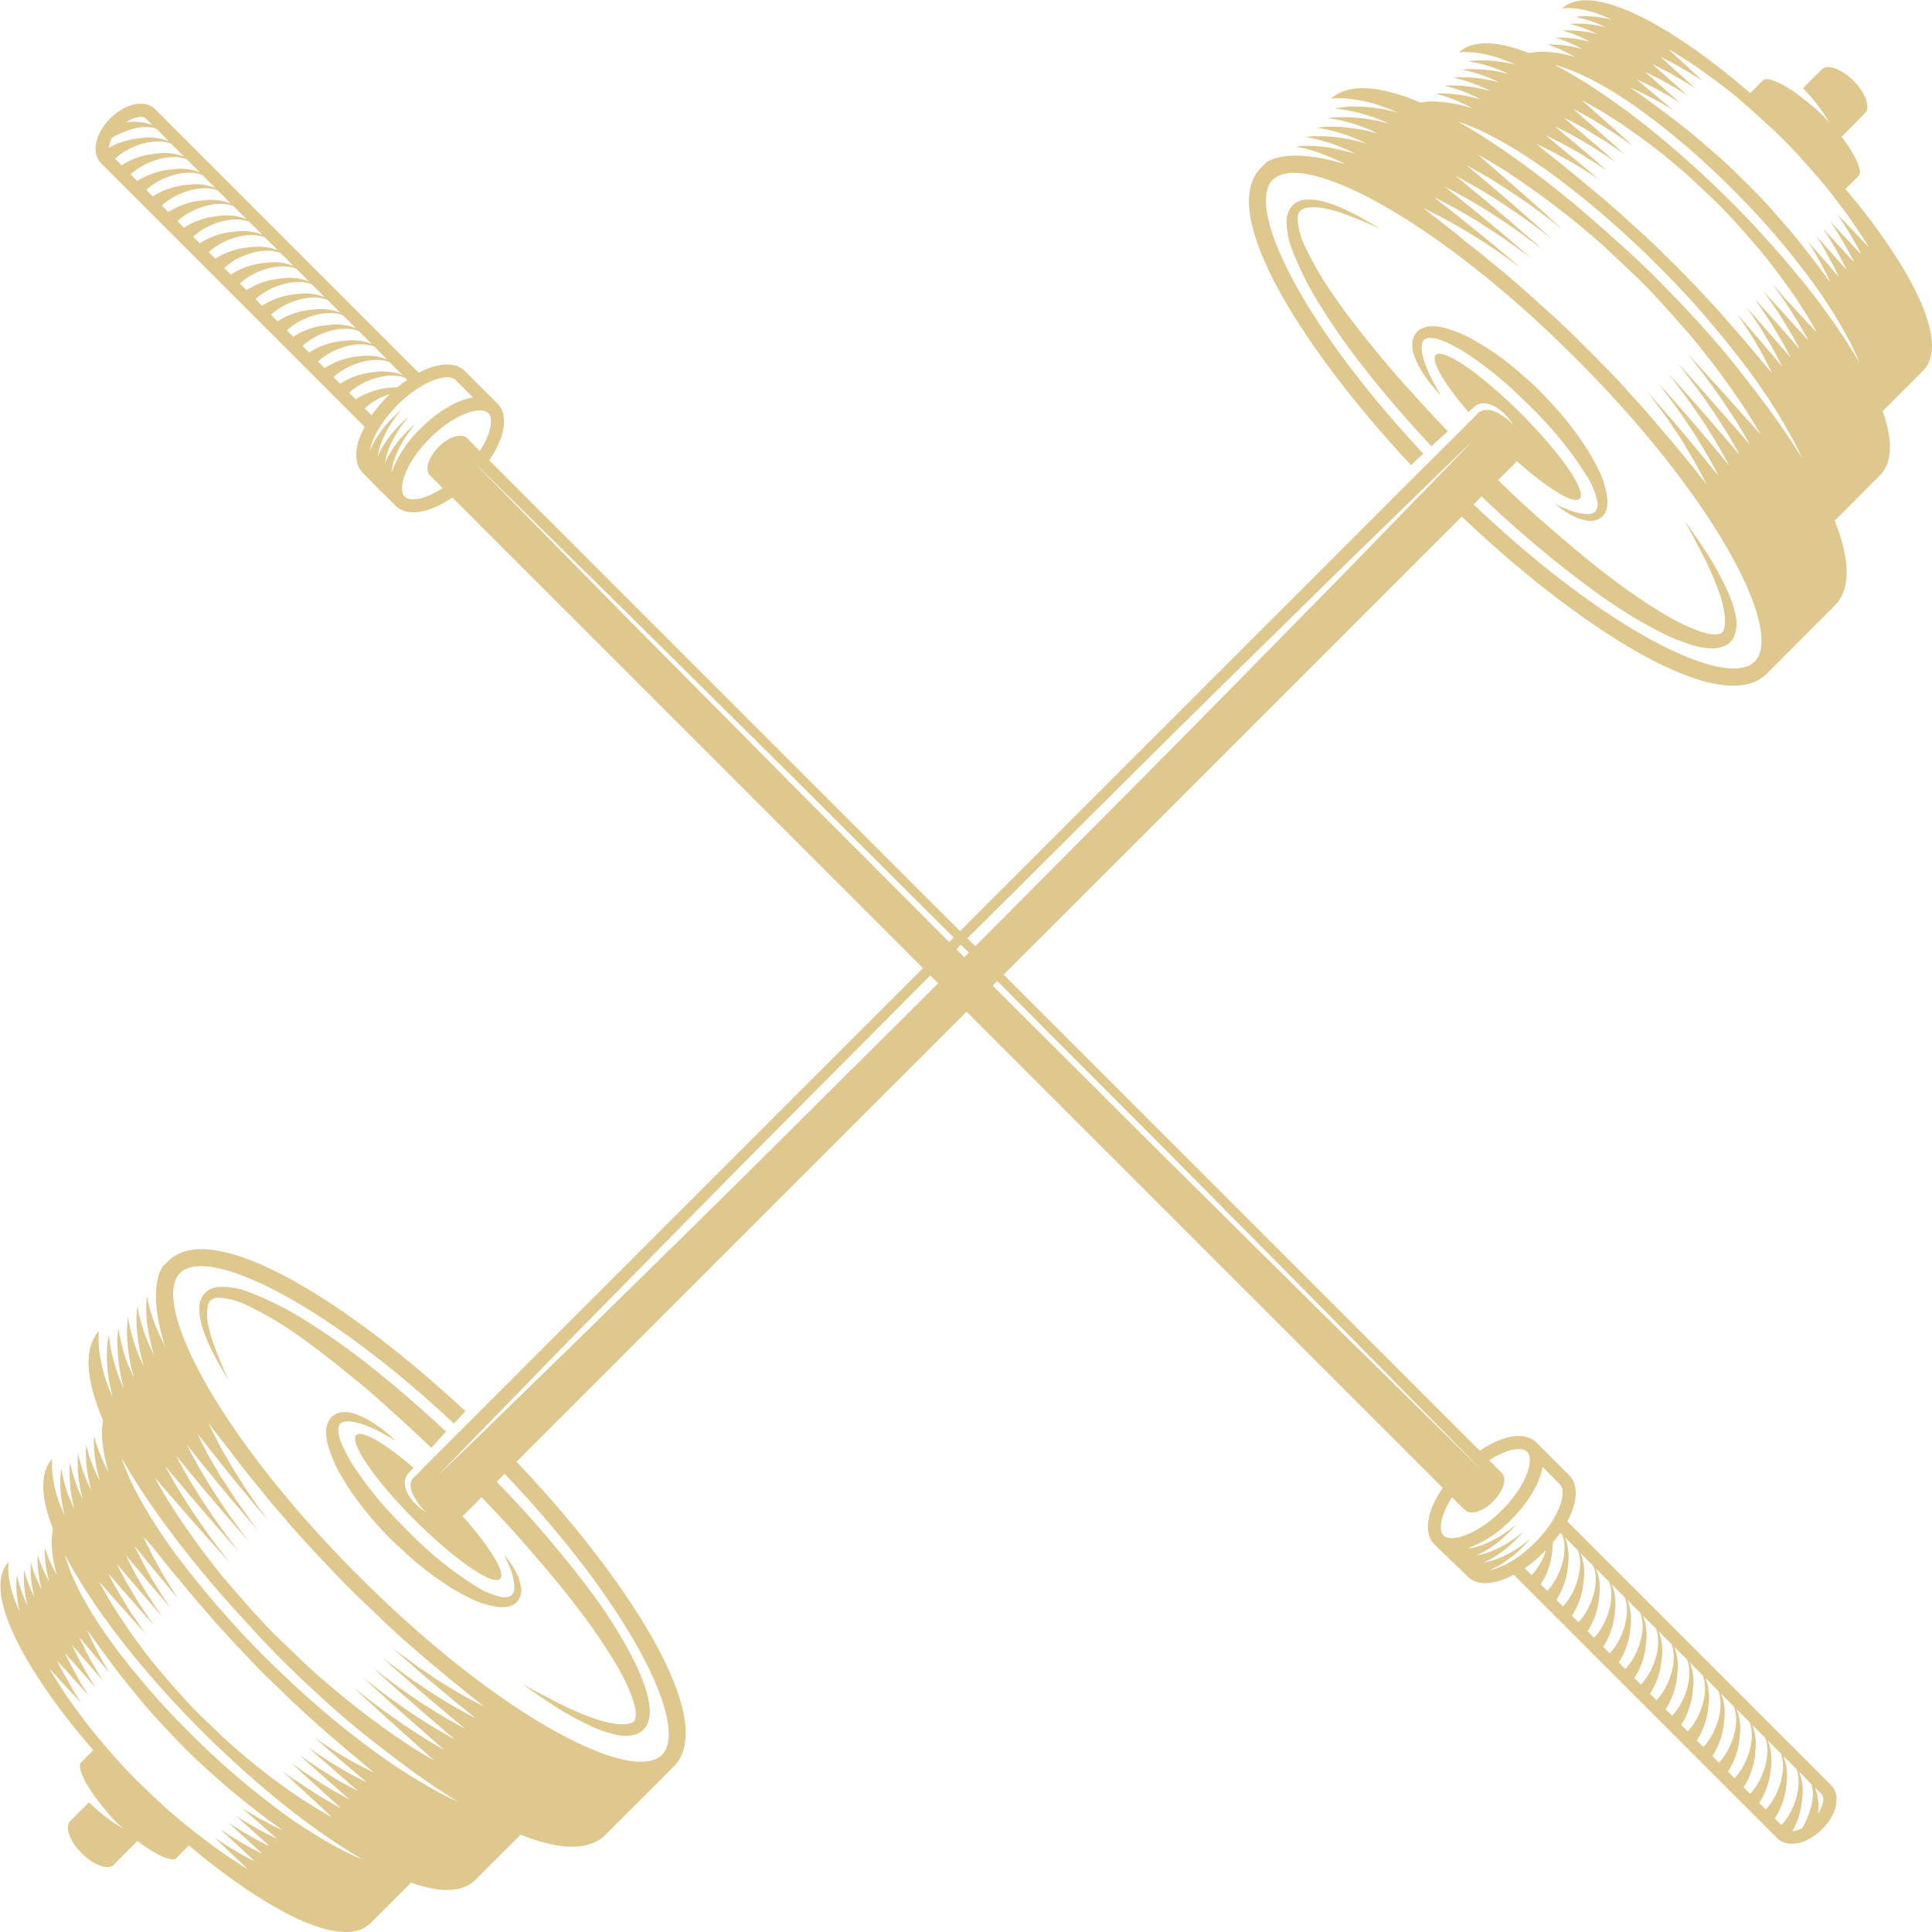
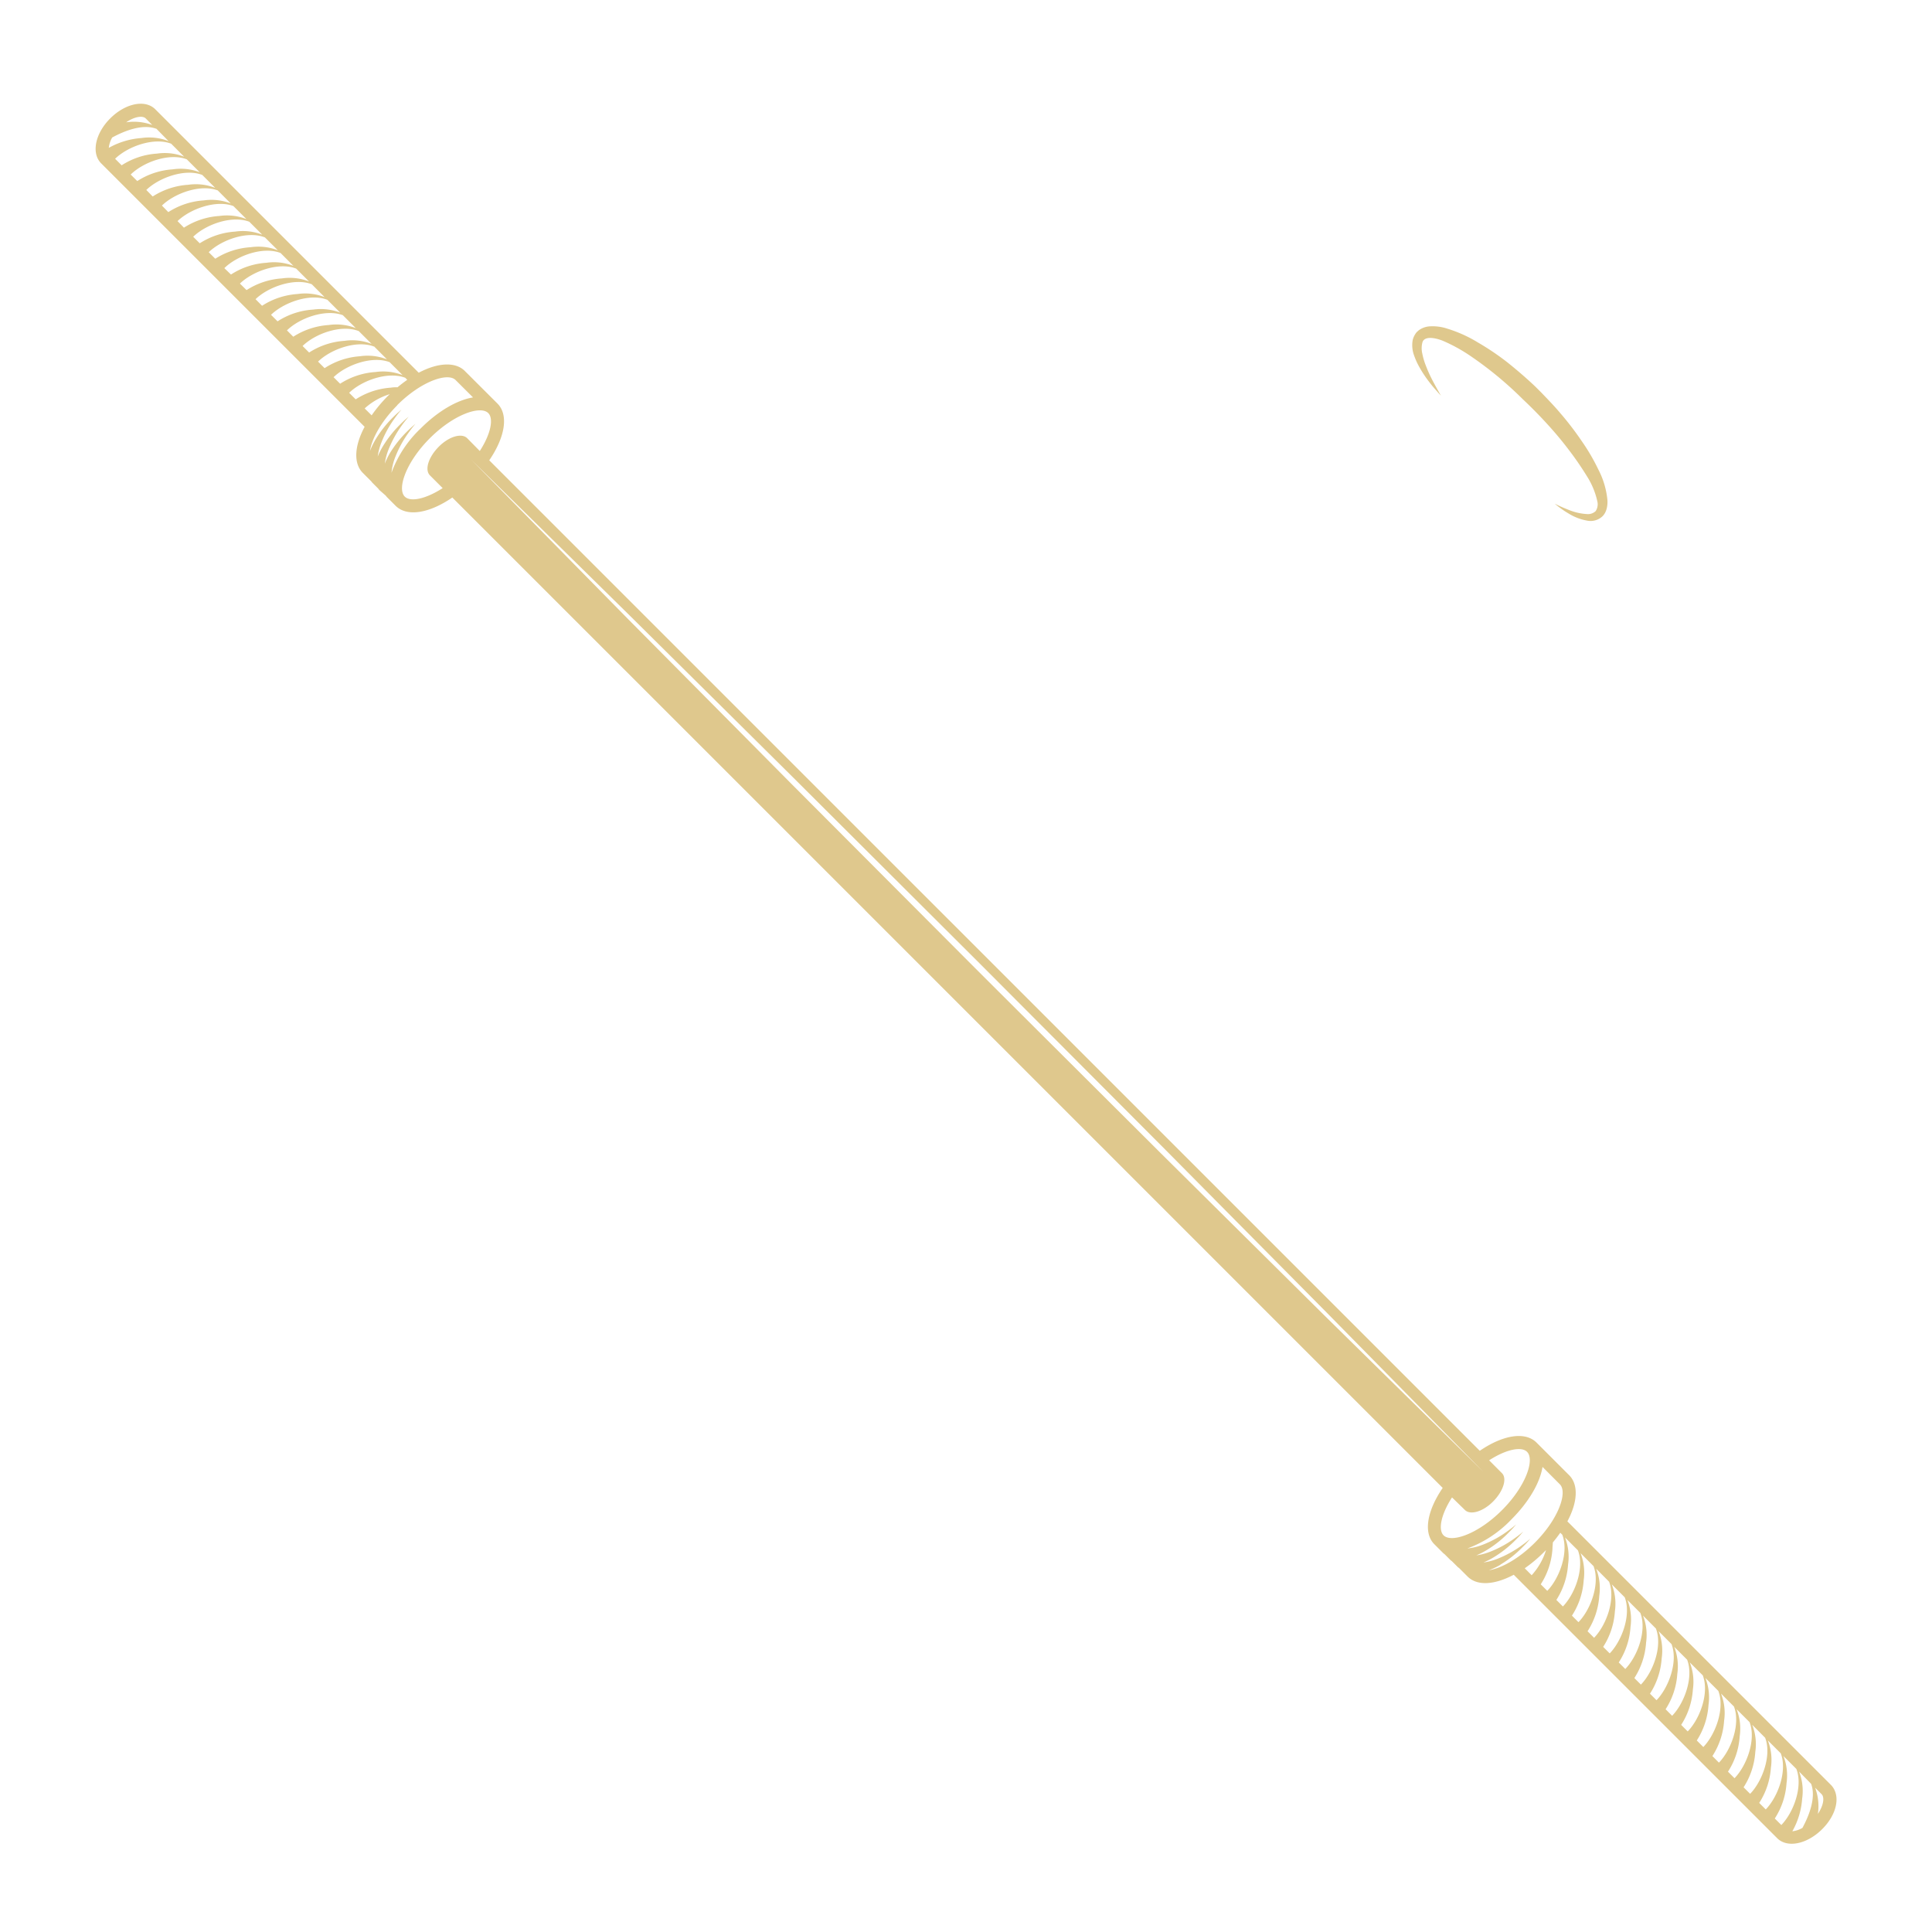
<svg xmlns="http://www.w3.org/2000/svg" viewBox="0 0 410.69 410.69">
  <defs>
    <style>.cls-1{fill:#dfc88d;}</style>
  </defs>
  <g id="Ebene_2" data-name="Ebene 2">
    <g id="FCW_Langhanteln_gold" data-name="FCW Langhanteln gold">
      <path class="cls-1" d="M389.18,379.4l-56-56c2.15-4,2.43-7.76.38-9.81l-6.94-6.94c-2.43-2.42-7.17-1.6-12.06,1.75L104,97.85c3.35-4.89,4.17-9.63,1.75-12.06l-6.94-6.93c-2-2-5.76-1.78-9.8.37l-56-56c-2.14-2.14-6.34-1.29-9.57,1.93s-4.07,7.43-1.93,9.57l56,56c-2.15,4-2.43,7.75-.38,9.8l1.79,1.79.21.27,0,0,1.28,1.28.2.27,0,0L82,105.36l.21.27,0,0,1.88,1.88c2.43,2.43,7.17,1.6,12.06-1.75L306.68,316.29c-3.35,4.88-4.17,9.63-1.75,12l1.88,1.88,0,0a3.25,3.25,0,0,0,.26.2l1.28,1.28,0,0,.27.2,1.28,1.28,0,0,.27.2,1.8,1.8c2.05,2.05,5.76,1.77,9.81-.38l56,56c2.14,2.14,6.34,1.29,9.57-1.93S391.32,381.54,389.18,379.4ZM311.42,321h0c1.18,1.13,3.87.31,6-1.85s3-4.85,1.85-6h0l-2.72-2.73c3.61-2.33,6.86-3,8.06-1.8,1.67,1.67-.26,7.34-5.34,12.41s-10.74,7-12.41,5.34c-1.19-1.2-.53-4.45,1.8-8.06Zm7.52,11.6a23.45,23.45,0,0,0,4.6-3.6c.56-.56,1-1,1.31-1.38l.47-.54-.55.45c-.35.3-.88.69-1.51,1.14a23.1,23.1,0,0,1-4.93,2.68,12.67,12.67,0,0,1-3,.79,14.7,14.7,0,0,0,2.1-1.05,24.24,24.24,0,0,0,4.61-3.6c.56-.57,1-1,1.3-1.39l.48-.53-.56.45c-.35.29-.87.68-1.5,1.13a22.76,22.76,0,0,1-4.94,2.68,12.76,12.76,0,0,1-3,.8,16.52,16.52,0,0,0,2.1-1.06,23.45,23.45,0,0,0,4.6-3.6c.56-.56,1-1,1.31-1.38l.48-.54-.56.45c-.35.3-.88.69-1.51,1.14a22.67,22.67,0,0,1-4.93,2.68,12.26,12.26,0,0,1-3.39.84,24.7,24.7,0,0,0,9.37-6.18c3.76-3.76,6.07-7.83,6.61-11.15l3.69,3.7c1.67,1.67-.25,7.33-5.33,12.41-3.47,3.47-7.21,5.47-9.77,5.85A15.07,15.07,0,0,0,318.94,332.63Zm67.49,53a11.17,11.17,0,0,0-.59-5.59l1.37,1.37C387.9,382.06,387.63,383.81,386.43,385.59Zm-52.28-42.16a15.65,15.65,0,0,0,2.5-7.53,11.5,11.5,0,0,0-.66-5.75l2.75,2.75c1.43,3.69-.57,9.22-3.2,11.92Zm3.32,3.32a15.78,15.78,0,0,0,2.49-7.54,11.3,11.3,0,0,0-.66-5.75l2.75,2.76c1.43,3.69-.57,9.22-3.19,11.92Zm3.32,3.32a15.82,15.82,0,0,0,2.49-7.54,11.3,11.3,0,0,0-.66-5.75l2.75,2.75c1.43,3.7-.57,9.22-3.19,11.93Zm3.31,3.31a15.65,15.65,0,0,0,2.5-7.53,11.39,11.39,0,0,0-.66-5.75l2.75,2.75c1.43,3.7-.57,9.22-3.2,11.92Zm3.32,3.32a15.78,15.78,0,0,0,2.49-7.53,11.32,11.32,0,0,0-.66-5.76l2.75,2.76c1.44,3.69-.56,9.22-3.19,11.92Zm3.32,3.32a15.78,15.78,0,0,0,2.49-7.54,11.3,11.3,0,0,0-.66-5.75l2.75,2.75c1.43,3.7-.57,9.22-3.19,11.93Zm3.32,3.31a15.75,15.75,0,0,0,2.49-7.53,11.39,11.39,0,0,0-.66-5.75l2.75,2.75c1.43,3.7-.57,9.22-3.19,11.92Zm3.31,3.32a15.75,15.75,0,0,0,2.49-7.53,11.27,11.27,0,0,0-.66-5.75l2.76,2.75c1.43,3.69-.57,9.22-3.2,11.92Zm3.32,3.32a15.78,15.78,0,0,0,2.49-7.54,11.3,11.3,0,0,0-.66-5.75l2.75,2.75c1.43,3.7-.57,9.22-3.19,11.93Zm3.32,3.31a15.75,15.75,0,0,0,2.49-7.53,11.3,11.3,0,0,0-.66-5.75l2.75,2.75c1.43,3.7-.57,9.22-3.19,11.93Zm3.31,3.32a15.64,15.64,0,0,0,2.49-7.53,11.28,11.28,0,0,0-.66-5.75l2.76,2.75c1.43,3.69-.57,9.22-3.2,11.92Zm3.32,3.32a15.78,15.78,0,0,0,2.49-7.54,11.3,11.3,0,0,0-.66-5.75l2.75,2.76c1.43,3.69-.57,9.22-3.19,11.92Zm3.32,3.32a15.82,15.82,0,0,0,2.49-7.54,11.3,11.3,0,0,0-.66-5.75l2.75,2.75c1.43,3.7-.57,9.22-3.19,11.93Zm3.31,3.31a15.65,15.65,0,0,0,2.5-7.53,11.39,11.39,0,0,0-.66-5.75l2.75,2.75c1.43,3.7-.57,9.22-3.2,11.92Zm-41.85-57c1.43,3.7-.57,9.22-3.19,11.93l-1.39-1.39a15.82,15.82,0,0,0,2.49-7.54,11.3,11.3,0,0,0-.66-5.75Zm-7.9,7.22a15.78,15.78,0,0,0,2.49-7.54c0-.45.07-.9.08-1.36.58-.69,1.1-1.38,1.58-2.06l.43.42c1.43,3.7-.57,9.22-3.19,11.93Zm1.13-7.3a14.1,14.1,0,0,1-3.06,5.37l-1.47-1.48a30.15,30.15,0,0,0,4.1-3.45C328.37,329.79,328.5,329.64,328.65,329.5ZM381,389.28a16.38,16.38,0,0,0,2.09-6.94,11.32,11.32,0,0,0-.66-5.76L385,379.2c1.08,2.92-.43,6.73-1.85,9.36A5.43,5.43,0,0,1,381,389.28ZM99.29,93.13C98.12,92,95.41,92.78,93.23,95s-3,4.89-1.83,6.06l2.7,2.7c-3.61,2.33-6.86,3-8.06,1.8-1.67-1.67.26-7.33,5.34-12.41s10.74-7,12.41-5.34c1.19,1.2.53,4.45-1.8,8.06ZM31,25.2l1.37,1.37A11.29,11.29,0,0,0,26.82,26C28.6,24.78,30.35,24.51,31,25.2ZM74.22,83.5c2.71-2.62,8.23-4.62,11.93-3.19l.42.43c-.68.48-1.37,1-2.06,1.58-.45,0-.91,0-1.36.08a15.78,15.78,0,0,0-7.54,2.49Zm5.61-4.42a15.75,15.75,0,0,0-7.53,2.49l-1.39-1.39c2.7-2.62,8.22-4.62,11.92-3.19l2.75,2.75A11.39,11.39,0,0,0,79.83,79.08ZM39.14,33.31a11.28,11.28,0,0,0-5.75-.66,15.64,15.64,0,0,0-7.53,2.49l-1.39-1.39c2.7-2.63,8.23-4.63,11.92-3.2Zm.57.56,2.75,2.75A11.3,11.3,0,0,0,36.71,36a15.75,15.75,0,0,0-7.53,2.49l-1.4-1.39C30.49,34.44,36,32.44,39.71,33.87ZM43,37.19l2.75,2.75A11.3,11.3,0,0,0,40,39.28a15.78,15.78,0,0,0-7.54,2.49L31.1,40.38C33.81,37.76,39.33,35.76,43,37.19Zm3.31,3.31,2.75,2.76a11.27,11.27,0,0,0-5.75-.66,15.75,15.75,0,0,0-7.53,2.49L34.42,43.7C37.12,41.07,42.65,39.07,46.34,40.5Zm3.32,3.32,2.75,2.75a11.39,11.39,0,0,0-5.75-.66,15.75,15.75,0,0,0-7.53,2.49L37.74,47C40.44,44.39,46,42.39,49.66,43.82ZM53,47.14l2.75,2.75A11.3,11.3,0,0,0,50,49.23a15.78,15.78,0,0,0-7.54,2.49l-1.39-1.39C43.76,47.71,49.28,45.71,53,47.14Zm3.31,3.32,2.76,2.75a11.32,11.32,0,0,0-5.76-.66A15.78,15.78,0,0,0,45.76,55l-1.39-1.39C47.07,51,52.6,49,56.29,50.46Zm3.32,3.31,2.75,2.75a11.39,11.39,0,0,0-5.75-.66,15.65,15.65,0,0,0-7.53,2.5L47.69,57C50.39,54.34,55.91,52.34,59.61,53.77Zm3.32,3.32,2.75,2.75a11.3,11.3,0,0,0-5.75-.66,15.82,15.82,0,0,0-7.54,2.49L51,60.28C53.71,57.66,59.23,55.66,62.93,57.09Zm3.31,3.32L69,63.16a11.3,11.3,0,0,0-5.75-.66A15.78,15.78,0,0,0,55.71,65L54.32,63.6C57,61,62.55,59,66.24,60.41Zm3.32,3.31,2.75,2.75a11.5,11.5,0,0,0-5.75-.66A15.65,15.65,0,0,0,59,68.31l-1.39-1.39C60.34,64.29,65.87,62.29,69.56,63.72ZM72.88,67l2.75,2.75a11.3,11.3,0,0,0-5.75-.66,15.82,15.82,0,0,0-7.54,2.49L61,70.23C63.66,67.61,69.18,65.61,72.88,67Zm3.32,3.32L79,73.11a11.3,11.3,0,0,0-5.75-.66,15.78,15.78,0,0,0-7.54,2.49l-1.39-1.39C67,70.93,72.5,68.93,76.2,70.36Zm3.31,3.31,2.75,2.76a11.28,11.28,0,0,0-5.75-.66A15.75,15.75,0,0,0,69,78.26l-1.39-1.39C70.29,74.24,75.82,72.24,79.51,73.67Zm-46.3-46.3L35.83,30a11.3,11.3,0,0,0-5.75-.66,16.57,16.57,0,0,0-6.95,2.09,5.43,5.43,0,0,1,.72-2.2C26.48,27.8,30.29,26.29,33.21,27.37Zm49.71,56.4-.45.42A30.77,30.77,0,0,0,79,88.29l-1.48-1.47A13.92,13.92,0,0,1,82.92,83.77Zm1.52,2.39c5.08-5.08,10.74-7,12.41-5.33l3.7,3.69c-3.32.54-7.39,2.85-11.14,6.61a24.54,24.54,0,0,0-6.19,9.4,12.18,12.18,0,0,1,.84-3.42,22.76,22.76,0,0,1,2.68-4.94c.45-.63.84-1.15,1.13-1.5l.45-.56-.53.48c-.35.29-.82.74-1.39,1.3a24.24,24.24,0,0,0-3.6,4.61,16.46,16.46,0,0,0-1,2.1,12.67,12.67,0,0,1,.79-3,23.55,23.55,0,0,1,2.68-4.93c.45-.63.84-1.15,1.14-1.5l.45-.56-.54.47c-.35.3-.82.75-1.38,1.31a24.15,24.15,0,0,0-3.6,4.6,15.24,15.24,0,0,0-1.05,2.1,12.72,12.72,0,0,1,.79-3,22.76,22.76,0,0,1,2.68-4.94c.45-.63.84-1.15,1.13-1.5s.45-.56.45-.56l-.53.48c-.35.29-.82.74-1.39,1.3a24.24,24.24,0,0,0-3.6,4.61,15.86,15.86,0,0,0-1.17,2.42C79,93.34,81,89.62,84.44,86.16ZM246.82,245.21c-12.63-12.59-26.1-26-39.56-39.44l-39.44-39.56c-12.55-12.67-24.26-24.48-34.31-34.61L100.17,97.7l33.9,33.35,34.61,34.3,39.56,39.44,39.44,39.56L282,279c20,20.33,33.34,33.89,33.34,33.89l-33.89-33.34Z" />
-       <path class="cls-1" d="M387.25,14.76h0l-4,4a35.61,35.61,0,0,1,5.65,7.35,28,28,0,0,0-4.19-4c-1.07-.91-2.12-1.72-3.11-2.42-3.34-2.33-6.07-3.38-6.84-2.61h0l-2.71,2.71c-16.28-14.07-33.63-23.86-40-18a13.74,13.74,0,0,1,2.72,0,21.86,21.86,0,0,1,5.49,1.37c1.42.55,2.31,1,2.31,1s-1-.25-2.45-.47a20.8,20.8,0,0,0-5.35-.12A23.84,23.84,0,0,1,339,4.79a21.49,21.49,0,0,1,2.3,1,22.32,22.32,0,0,0-2.45-.49,23.81,23.81,0,0,0-5.2-.23,24.81,24.81,0,0,1,3.7,1.2,24,24,0,0,1,2.23,1,22.93,22.93,0,0,0-2.38-.5,23.58,23.58,0,0,0-5.13-.28,25.43,25.43,0,0,1,3.73,1.29C337.15,8.43,338,8.9,338,8.9s-.93-.27-2.33-.52A23.91,23.91,0,0,0,330.52,8h0a24.8,24.8,0,0,1,3.67,1.35c1.3.59,2.1,1.06,2.1,1.06s-.9-.27-2.27-.53a23.49,23.49,0,0,0-5-.42h-.08A26.17,26.17,0,0,1,332.69,11c1.26.61,2.05,1.08,2.05,1.08s-.89-.27-2.23-.55a23.1,23.1,0,0,0-4.92-.53,12.73,12.73,0,0,0-2.48.27l-.14,0a35.59,35.59,0,0,0-4.48-1.45c-4.44-1.09-8-.79-10.38,1.31.36,0,.72-.07,1.08-.07a16.26,16.26,0,0,1,1.85.07,25.91,25.91,0,0,1,6.43,1.51c1.67.62,2.72,1.13,2.72,1.13s-1.14-.31-2.86-.59a24.38,24.38,0,0,0-6.28-.26c-.31,0-.61.09-.91.14A29.29,29.29,0,0,1,318,14.57a25,25,0,0,1,2.71,1.17,26.4,26.4,0,0,0-2.86-.63,28.31,28.31,0,0,0-6.31-.36l-.75.08a29.35,29.35,0,0,1,5.28,1.52,25.57,25.57,0,0,1,2.62,1.17,27.5,27.5,0,0,0-2.78-.63,27,27,0,0,0-6.14-.44l-.82.08a30.07,30.07,0,0,1,5.29,1.63,27.58,27.58,0,0,1,2.56,1.19s-1.08-.33-2.72-.65a27.36,27.36,0,0,0-6-.54l-1,.08a29.38,29.38,0,0,1,5.2,1.7c1.52.66,2.48,1.2,2.48,1.2s-1-.33-2.65-.66a27.38,27.38,0,0,0-5.85-.61c-.33,0-.65,0-1,.07a29,29,0,0,1,5.27,1.86C312.05,22.48,313,23,313,23s-1-.34-2.6-.69a27.93,27.93,0,0,0-5.76-.74,15.88,15.88,0,0,0-2.74.24c-.6-.26-1.21-.53-1.8-.76h0v0c-1-.39-2-.73-2.95-1-6.14-1.91-11.12-1.83-14.22.91.35,0,.68-.07,1-.08a18.13,18.13,0,0,1,2.21.06,30.8,30.8,0,0,1,7.72,1.68c1,.36,1.83.69,2.4.93l.89.38-.94-.24c-.6-.14-1.46-.34-2.49-.53a29.79,29.79,0,0,0-7.58-.43,18,18,0,0,0-2,.26l-.42.1.64.06c.72.1,1.45.17,2.15.32s1.38.27,2,.43a35.75,35.75,0,0,1,3.51,1.06c1,.35,1.83.7,2.39.94l.89.41-.94-.26c-.6-.16-1.45-.36-2.49-.55a33.83,33.83,0,0,0-3.54-.48c-.65-.06-1.32-.1-2-.11s-1.37,0-2.05,0-1.37.09-2,.2l-.25,0,.22,0a34.33,34.33,0,0,1,7.47,1.9c1,.36,1.77.7,2.32,1l.86.4-.92-.25c-.58-.16-1.41-.37-2.42-.57s-2.18-.38-3.45-.5c-.63-.07-1.28-.12-1.95-.14s-1.33,0-2,0-1.33.07-2,.17c-.13,0-.26,0-.39.06l.42,0a34.64,34.64,0,0,1,7.28,2c1.9.75,3.1,1.38,3.1,1.38s-1.3-.43-3.26-.85a33.65,33.65,0,0,0-7.25-.77c-.65,0-1.3,0-1.92.13a5.22,5.22,0,0,0-.57.07l.52.08a34.66,34.66,0,0,1,7.06,2.1c1.84.76,3,1.39,3,1.39s-1.25-.42-3.16-.85a32.65,32.65,0,0,0-7-.86c-.64,0-1.27,0-1.88.09l-.65.08.74.13a35,35,0,0,1,6.91,2.25c1.8.79,2.94,1.42,2.94,1.42s-1.24-.42-3.12-.89a34.15,34.15,0,0,0-6.93-1c-.63,0-1.25,0-1.85.05a15.39,15.39,0,0,0-1.74.2,14.2,14.2,0,0,0-1.53.39,7.22,7.22,0,0,0-1.24.53l-.35.18-1.25,1.25c-9.42,9.42,8.65,38.32,31.91,63.19.8-.76,1.69-1.58,2.61-2.44-26-27.73-37.81-52.4-32-58.22,6.25-6.25,34.25,7.81,64.43,38s44.25,58.18,38,64.43c-5.93,5.93-31.4-6.41-59.74-33.42l1.7-1.69a237.15,237.15,0,0,0,24.43,20.46,101.12,101.12,0,0,0,13.47,8.33,41.89,41.89,0,0,0,6.87,2.81,17.81,17.81,0,0,0,3.55.68,6.75,6.75,0,0,0,3.62-.64,4.24,4.24,0,0,0,2.08-3,8.48,8.48,0,0,0,0-3.26,24.64,24.64,0,0,0-1.83-5.46,64,64,0,0,0-4.45-8.07c-1.38-2.14-2.52-3.78-3.31-4.89l-1.22-1.7,1,1.84c.67,1.19,1.57,3,2.75,5.22a63,63,0,0,1,3.59,8.28,22.21,22.21,0,0,1,1.18,5.14c0,.43,0,.85,0,1.26a5.51,5.51,0,0,1-.18,1.09l-.07.24c0,.08-.05.07-.06.1a.14.14,0,0,0,0,.09s0,0,0,.07l-.13.15-.21.25,0,0h0l0,0c-.11,0-.15.13-.3.15a4.47,4.47,0,0,1-2.09.11,15.77,15.77,0,0,1-2.86-.78,42.12,42.12,0,0,1-6.15-2.93,123.25,123.25,0,0,1-12.64-8.57c-4.28-3.21-8.48-6.84-12.76-10.51-3.65-3.16-7.26-6.51-10.78-9.92l3.46-3.46a5.68,5.68,0,0,0,.5-.6c6.56,5.84,12.12,9.28,13.38,8,1.56-1.55-4-9.66-12.47-18.1s-16.54-14-18.1-12.47c-1.18,1.18,1.77,6.14,6.95,12.16l.79-.73.58-.52a3.06,3.06,0,0,1,.57-.35,3.17,3.17,0,0,1,.6-.19,3.75,3.75,0,0,1,1.88.13,7,7,0,0,1,1.32.57,9.12,9.12,0,0,1,1.83,1.4,10.12,10.12,0,0,1,1.14,1.27,12.91,12.91,0,0,1,.83,1.2,13.73,13.73,0,0,0-1-1,12.22,12.22,0,0,0-3.14-2A4,4,0,0,0,315,87.3a2.39,2.39,0,0,0-1.07.8l-.84.84.05.06a5.37,5.37,0,0,0-.6.49l-3.89,3.89L297,105,105,297,93.38,308.63l-3.91,3.91a5.27,5.27,0,0,0-.48.58l0-.05-.84.84a2.39,2.39,0,0,0-.8,1.07,4,4,0,0,0,.33,2.43,12.22,12.22,0,0,0,2,3.14,13.73,13.73,0,0,0,1,1,12.91,12.91,0,0,1-1.2-.83,10.12,10.12,0,0,1-1.27-1.14,9.12,9.12,0,0,1-1.4-1.83,7.7,7.7,0,0,1-.57-1.32,3.75,3.75,0,0,1-.13-1.88,3.17,3.17,0,0,1,.19-.6,3.06,3.06,0,0,1,.35-.57c.17-.19.35-.38.52-.58l.73-.79c-6-5.18-11-8.13-12.16-6.95-1.55,1.56,4,9.66,12.47,18.1s16.55,14,18.1,12.47c1.26-1.26-2.18-6.82-8-13.38a5.18,5.18,0,0,0,.58-.47l3.48-3.49c3.41,3.52,6.76,7.13,9.92,10.78,3.67,4.28,7.3,8.48,10.51,12.76a123.25,123.25,0,0,1,8.57,12.64,42.12,42.12,0,0,1,2.93,6.15,15.77,15.77,0,0,1,.78,2.86,4.47,4.47,0,0,1-.11,2.09c0,.15-.11.19-.15.3l0,0v0l0,0-.25.21-.15.13c-.06.05-.05,0-.07,0a.14.14,0,0,0-.09,0s0,0-.1.06l-.24.07a5.51,5.51,0,0,1-1.09.18c-.41,0-.83,0-1.26,0a22.21,22.21,0,0,1-5.14-1.18,63,63,0,0,1-8.28-3.59c-2.24-1.18-4-2.08-5.22-2.75l-1.84-1,1.7,1.22c1.11.79,2.75,1.93,4.89,3.31a64,64,0,0,0,8.07,4.45,24.14,24.14,0,0,0,5.46,1.82,8.28,8.28,0,0,0,3.26.05,4.24,4.24,0,0,0,3-2.08,6.75,6.75,0,0,0,.64-3.62,17.81,17.81,0,0,0-.68-3.55,41.89,41.89,0,0,0-2.81-6.87,101.12,101.12,0,0,0-8.33-13.47A237.15,237.15,0,0,0,105.59,315l1.69-1.7c27,28.34,39.35,53.81,33.42,59.74-6.25,6.25-34.25-7.82-64.43-38s-44.24-58.18-38-64.43c5.82-5.82,30.49,6,58.22,32,.86-.92,1.68-1.81,2.44-2.61-24.87-23.26-53.77-41.33-63.19-31.91L34.5,269.3c-.06.11-.12.22-.18.35a7.22,7.22,0,0,0-.53,1.24,14.2,14.2,0,0,0-.39,1.53,15.39,15.39,0,0,0-.2,1.74c-.06.6,0,1.22-.05,1.85a34.15,34.15,0,0,0,1,6.93c.47,1.88.89,3.12.89,3.12s-.63-1.14-1.42-2.94a35,35,0,0,1-2.25-6.91c0-.24-.09-.49-.13-.74,0,.21-.06.43-.08.65-.08.61-.07,1.24-.09,1.88a32.65,32.65,0,0,0,.86,7c.43,1.91.85,3.16.85,3.16s-.63-1.15-1.39-3a34,34,0,0,1-2.1-7.06c0-.17-.05-.35-.08-.52a5.22,5.22,0,0,0-.07.57c-.09.62-.09,1.27-.13,1.92a33.65,33.65,0,0,0,.77,7.25c.42,2,.85,3.26.85,3.26s-.63-1.2-1.38-3.1a34.64,34.64,0,0,1-2-7.28c0-.14,0-.28,0-.42,0,.13-.05.26-.06.39-.1.63-.12,1.3-.17,2s0,1.33,0,2,.07,1.32.14,1.95c.12,1.27.31,2.45.5,3.45s.41,1.84.57,2.42l.25.92-.4-.86c-.25-.55-.59-1.35-1-2.32a34.33,34.33,0,0,1-1.9-7.47l0-.22c0,.08,0,.17,0,.25-.11.65-.14,1.34-.2,2s-.05,1.37,0,2.05.05,1.35.11,2a33.83,33.83,0,0,0,.48,3.54c.19,1,.39,1.89.55,2.49s.26.94.26.94l-.41-.89c-.24-.56-.59-1.39-.94-2.39a35.75,35.75,0,0,1-1.06-3.51c-.16-.65-.31-1.33-.43-2s-.22-1.43-.32-2.15l-.06-.64c0,.15-.07.27-.1.42a18,18,0,0,0-.26,2,29.79,29.79,0,0,0,.43,7.58c.19,1,.39,1.89.53,2.49s.24.94.24.94l-.38-.89c-.24-.57-.57-1.4-.93-2.4a30.8,30.8,0,0,1-1.68-7.72,18.13,18.13,0,0,1-.06-2.21c0-.34.05-.67.08-1-2.73,3.1-2.8,8.07-.89,14.21a48.12,48.12,0,0,0,1.77,4.78,16.59,16.59,0,0,0-.23,2.71,27.93,27.93,0,0,0,.74,5.76c.35,1.57.69,2.6.69,2.6s-.54-.93-1.22-2.42a29,29,0,0,1-1.86-5.27c0,.33-.06.65-.07,1a27.38,27.38,0,0,0,.61,5.85c.33,1.6.66,2.65.66,2.65s-.54-1-1.2-2.48a29.38,29.38,0,0,1-1.7-5.2c0,.32-.06.63-.08,1a27.36,27.36,0,0,0,.54,6c.32,1.64.65,2.72.65,2.72a27.58,27.58,0,0,1-1.19-2.56,30.07,30.07,0,0,1-1.63-5.29c0,.27-.06.54-.08.82a27,27,0,0,0,.44,6.14,27.5,27.5,0,0,0,.63,2.78,25.57,25.57,0,0,1-1.17-2.62,29.35,29.35,0,0,1-1.52-5.28c0,.25-.06.5-.08.75a28.31,28.31,0,0,0,.36,6.31,26.4,26.4,0,0,0,.63,2.86A25,25,0,0,1,14.57,318a29.29,29.29,0,0,1-1.52-5.84c-.05.3-.11.6-.14.91a24.38,24.38,0,0,0,.26,6.28c.28,1.72.59,2.86.59,2.86s-.51-1.05-1.13-2.72A25.91,25.91,0,0,1,11.12,313a16.26,16.26,0,0,1-.07-1.85c0-.36,0-.72.07-1.08-2.1,2.34-2.4,5.94-1.31,10.38A35.59,35.59,0,0,0,11.26,325s0,.09,0,.14a12.73,12.73,0,0,0-.27,2.48,23.1,23.1,0,0,0,.53,4.92c.28,1.34.55,2.23.55,2.23s-.47-.79-1.08-2.05a26.17,26.17,0,0,1-1.47-3.76V329a23.49,23.49,0,0,0,.42,5c.26,1.37.53,2.27.53,2.27s-.47-.8-1.06-2.1A26,26,0,0,1,8,330.49v0a23.91,23.91,0,0,0,.36,5.13c.25,1.4.52,2.33.52,2.33s-.47-.83-1.05-2.17a25.43,25.43,0,0,1-1.29-3.73,23.58,23.58,0,0,0,.28,5.13,22.93,22.93,0,0,0,.5,2.38,24,24,0,0,1-1-2.23,24.81,24.81,0,0,1-1.2-3.7,23.81,23.81,0,0,0,.23,5.2,22.32,22.32,0,0,0,.49,2.45,21.49,21.49,0,0,1-1-2.3,23.84,23.84,0,0,1-1.24-4.22,20.8,20.8,0,0,0,.12,5.35c.22,1.47.47,2.45.47,2.45s-.46-.89-1-2.31a21.86,21.86,0,0,1-1.37-5.49,13.74,13.74,0,0,1,0-2.72c-5.86,6.38,3.93,23.73,18,40l-2.57,2.58h0c-.78.77.27,3.5,2.6,6.83.7,1,1.51,2.05,2.42,3.12a27.5,27.5,0,0,0,4,4.18,35.57,35.57,0,0,1-7.35-5.64l-4,4h0c-1.21,1.22-.11,4.27,2.45,6.84s5.62,3.65,6.83,2.44h0l5-5.06c4,3.06,7.39,4.54,8.27,3.66h0l2.69-2.69c16,13.47,32.6,22.51,38.62,16.49l8.59-8.59c6,2.12,10.88,2.2,13.7-.62l9.59-9.58c8,3.19,14.46,3.63,18.07,0l14.48-14.48c9.62-9.63-9.43-39.59-33.42-64.8L310.74,109.81c25.21,24,55.17,43,64.8,33.42L390,128.75c3.61-3.61,3.17-10.08,0-18.07l9.58-9.59c2.82-2.82,2.74-7.68.62-13.7l8.59-8.59c6-6-3-22.64-16.49-38.62l2.82-2.82h0c.88-.88-.59-4.3-3.65-8.27l5-5.05h0c1.21-1.22.12-4.28-2.44-6.84S388.46,13.55,387.25,14.76Zm-38.48,4.86c.74.35,1.64.82,2.66,1.36l1.63.86c.57.32,1.14.68,1.75,1.05.26.15.54.32.8.49l-.37-.33L350,18.63c-1.27-1.06-2-1.71-2-1.71s.88.38,2.37,1.11c.76.37,1.66.83,2.67,1.4s2.17,1.19,3.37,2l.78.49-.41-.36L351.65,17c-1.26-1.08-2-1.73-2-1.73s.87.39,2.35,1.14c.75.37,1.65.84,2.65,1.42s2.15,1.22,3.35,2l.79.5-.44-.39-5.12-4.53c-1.25-1.09-1.94-1.75-1.94-1.75s.86.4,2.34,1.17c.75.37,1.64.85,2.63,1.44s2.14,1.24,3.33,2l.79.51-.46-.41c-2.09-1.9-3.84-3.47-5.07-4.58S353,12.09,353,12.09s.86.41,2.33,1.19c.74.39,1.63.88,2.62,1.48s2.12,1.25,3.3,2c.26.16.53.35.79.53l-.47-.44c-2.08-1.9-3.77-3.55-5-4.63-.62-.54-1.08-1-1.41-1.31l-.49-.48s.82.48,2.22,1.34c.71.44,1.55,1,2.51,1.62s2,1.35,3.18,2.2c2.29,1.67,5,3.64,7.64,5.95s5.49,4.86,8.21,7.48,5.22,5.48,7.56,8.14,4.33,5.31,6,7.57c.87,1.12,1.61,2.19,2.25,3.15s1.21,1.78,1.66,2.48c.89,1.38,1.38,2.19,1.38,2.19l-.48-.48c-.31-.33-.79-.77-1.34-1.39-1.11-1.23-2.78-2.89-4.71-4.94l-.26-.28.34.49c.81,1.17,1.51,2.28,2.11,3.27s1.12,1.86,1.51,2.59c.81,1.45,1.23,2.3,1.23,2.3s-.67-.67-1.8-1.89l-4.66-5L389,47l.34.5c.81,1.17,1.49,2.29,2.08,3.29s1.11,1.87,1.49,2.6c.79,1.46,1.21,2.32,1.21,2.32s-.67-.68-1.78-1.91l-4.61-5-.24-.25c.11.16.23.33.33.49.8,1.18,1.48,2.31,2.06,3.32s1.09,1.88,1.47,2.62c.77,1.47,1.17,2.33,1.17,2.33s-.66-.69-1.76-1.93l-4.56-5.09-.21-.24.32.49c.79,1.19,1.46,2.33,2,3.34s1.07,1.9,1.44,2.64c.75,1.48,1.15,2.35,1.15,2.35s-.65-.7-1.74-2-2.63-3-4.51-5.13l-.32-.36c.07.12.16.25.24.37.78,1.19,1.43,2.33,2,3.35S387.58,57,388,57.74s.65,1.33.84,1.73l.29.61L387.57,58c-.95-1.34-2.39-3.19-4.13-5.4-.85-1.11-1.83-2.28-2.86-3.51s-2.18-2.48-3.32-3.82-2.38-2.65-3.67-4-2.62-2.62-3.95-3.94-2.68-2.6-4.06-3.81-2.75-2.42-4.08-3.56-2.64-2.21-3.91-3.2S355.14,24.84,354,24c-2.25-1.68-4.13-3.08-5.49-4l-2.12-1.47.62.28C347.42,19,348,19.24,348.77,19.62Zm9,77.14c-1-1.26-2.17-2.65-3.45-4.16s-2.68-3.13-4.15-4.85-3.13-3.43-4.75-5.29S342,78.82,340.22,77s-3.67-3.69-5.54-5.53-3.77-3.66-5.71-5.37-3.8-3.43-5.65-5.06-3.67-3.18-5.43-4.6-3.39-2.81-4.95-4S310,50,308.69,49s-2.37-1.87-3.3-2.56c-1.84-1.41-2.88-2.25-2.88-2.25s1.19.58,3.26,1.65c1.05.53,2.29,1.2,3.69,2l2.24,1.3c.78.46,1.58,1,2.43,1.52s1.74,1.08,2.63,1.68l2.75,1.9c1.25.85,2.52,1.8,3.81,2.77-1.07-.93-2.11-1.85-3.15-2.7-1.75-1.45-3.38-2.85-4.94-4.1s-3-2.41-4.23-3.41-2.37-1.91-3.3-2.61c-1.84-1.44-2.87-2.29-2.87-2.29s1.19.59,3.26,1.69c1,.55,2.29,1.24,3.68,2.08L314,47l2.43,1.56c1.7,1.07,3.5,2.3,5.37,3.65,1.23.86,2.48,1.79,3.74,2.76-1.08-1-2.15-1.9-3.19-2.78-1.74-1.46-3.36-2.88-4.9-4.14s-2.94-2.43-4.2-3.45S310.92,42.71,310,42c-1.82-1.46-2.84-2.32-2.84-2.32s1.18.61,3.24,1.73c1,.55,2.27,1.26,3.66,2.11l2.22,1.34,2.41,1.58c1.69,1.09,3.48,2.34,5.34,3.7,1.22.87,2.47,1.83,3.74,2.81-1.09-1-2.16-2-3.22-2.85-1.72-1.47-3.33-2.9-4.86-4.18-3-2.57-5.59-4.68-7.39-6.16s-2.82-2.35-2.82-2.35,1.18.62,3.22,1.76c1,.57,2.25,1.28,3.63,2.15l2.21,1.37,2.39,1.6c1.68,1.1,3.45,2.36,5.3,3.73,1.23.89,2.48,1.87,3.75,2.87-1.1-1-2.18-2-3.24-2.92l-4.82-4.22c-3-2.6-5.55-4.74-7.33-6.23s-2.79-2.38-2.79-2.38,1.17.63,3.2,1.79c1,.58,2.23,1.31,3.6,2.19l2.2,1.39,2.37,1.62c1.67,1.11,3.43,2.39,5.26,3.77,1.23.91,2.49,1.9,3.76,2.92-1.11-1-2.2-2-3.27-3l-4.78-4.26-10-8.71s1.16.64,3.18,1.83c1,.58,2.22,1.33,3.57,2.22L323,38.33,325.4,40c1.65,1.13,3.4,2.42,5.22,3.82s3.72,2.89,5.65,4.5,3.91,3.27,5.81,5.08,3.87,3.63,5.8,5.48,3.75,3.81,5.53,5.75,3.47,3.89,5.13,5.77,3.15,3.78,4.56,5.59,2.72,3.53,3.88,5.17,2.22,3.13,3.12,4.49,1.68,2.54,2.28,3.53c1.22,2,1.89,3.15,1.89,3.15s-.91-1-2.46-2.72l-6.42-7.16-4.32-4.73q-1.19-1.31-2.46-2.64c.83,1,1.62,2,2.37,3,1.42,1.81,2.71,3.55,3.86,5.2l1.66,2.35,1.42,2.17c.9,1.35,1.66,2.56,2.25,3.56,1.2,2,1.85,3.17,1.85,3.17l-8.78-10L359,79.76c-.77-.86-1.59-1.73-2.42-2.61.81,1,1.6,2,2.34,3,1.41,1.82,2.7,3.57,3.83,5.23l1.64,2.36,1.4,2.19c.9,1.37,1.63,2.58,2.21,3.59,1.18,2,1.82,3.19,1.82,3.19s-.89-1-2.39-2.78l-2.74-3.19c-1-1.24-2.24-2.61-3.55-4.1s-2.76-3.09-4.26-4.79c-.76-.86-1.56-1.72-2.38-2.6.81,1,1.58,2,2.31,3,1.4,1.83,2.68,3.6,3.8,5.27.56.83,1.12,1.61,1.62,2.38s.95,1.51,1.38,2.2c.89,1.38,1.61,2.6,2.18,3.62,1.15,2,1.78,3.21,1.78,3.21s-.88-1-2.36-2.81c-.73-.92-1.66-2-2.7-3.22s-2.22-2.63-3.52-4.14-2.74-3.11-4.23-4.82c-.75-.85-1.53-1.7-2.34-2.57q1.2,1.5,2.28,3c1.39,1.84,2.66,3.61,3.77,5.29.55.84,1.11,1.63,1.6,2.4l1.37,2.22c.87,1.39,1.58,2.62,2.14,3.64,1.12,2,1.74,3.24,1.74,3.24s-.86-1-2.33-2.84c-.72-.93-1.64-2-2.67-3.26s-2.19-2.64-3.48-4.16-2.71-3.13-4.2-4.85c-.8-.93-1.64-1.85-2.51-2.8.77,1,1.51,1.94,2.2,2.89l2,2.7c.62.88,1.19,1.76,1.75,2.59s1.1,1.62,1.58,2.39L358.93,96c.85,1.38,1.55,2.61,2.1,3.64,1.1,2,1.71,3.24,1.71,3.24s-.86-1-2.3-2.85C359.73,99.09,358.82,98,357.81,96.76ZM329,32.56c-1.52-1.21-2.37-1.92-2.37-1.92s1,.46,2.75,1.32c.88.42,1.92,1,3.09,1.63s2.52,1.4,3.92,2.3c1.1.65,2.25,1.41,3.43,2.21l-2.72-2.3c-2.53-2.12-4.68-3.87-6.18-5.1s-2.36-1.95-2.36-1.95,1,.47,2.75,1.36c.87.44,1.92,1,3.09,1.68l1.88,1.07,2,1.28c1.09.66,2.23,1.42,3.4,2.23L339,34c-2.51-2.15-4.64-3.92-6.13-5.16s-2.33-2-2.33-2,1,.49,2.73,1.39c.87.45,1.9,1,3.07,1.71.58.35,1.21.71,1.87,1.09l2,1.3c1.08.68,2.22,1.45,3.39,2.27l-2.77-2.43L334.75,27c-1.48-1.25-2.31-2-2.31-2s1,.49,2.71,1.41c.86.46,1.89,1,3.05,1.75s2.48,1.48,3.86,2.41c1.08.7,2.22,1.49,3.39,2.32l-2.78-2.48-6-5.27c-1.46-1.27-2.29-2-2.29-2s1,.51,2.7,1.44c.86.47,1.88,1.06,3,1.78s2.46,1.5,3.83,2.45c1.08.71,2.22,1.51,3.39,2.36l-2.8-2.54-6-5.33c-1.45-1.28-2.26-2-2.26-2s1,.51,2.68,1.47c.85.47,1.87,1.07,3,1.8s2.44,1.53,3.8,2.49,2.86,2,4.38,3.13,3.12,2.39,4.72,3.72,3.27,2.7,4.86,4.21,3.22,3,4.83,4.55,3.11,3.17,4.59,4.79,2.88,3.25,4.25,4.82,2.6,3.16,3.76,4.68,2.24,3,3.19,4.33,1.82,2.62,2.55,3.77,1.36,2.13,1.85,3c1,1.67,1.53,2.65,1.53,2.65s-.78-.8-2.1-2.23-3.18-3.44-5.42-5.87L376.49,60c.75,1,1.46,2,2.09,2.92,1,1.35,1.8,2.64,2.52,3.79s1.34,2.16,1.82,3c1,1.68,1.5,2.66,1.5,2.66s-.77-.8-2.07-2.25L377,64.23c-.71-.76-1.46-1.58-2.23-2.43.73,1,1.43,2,2.05,2.92,1,1.36,1.78,2.66,2.49,3.82s1.33,2.17,1.79,3c.95,1.7,1.47,2.68,1.47,2.68s-.76-.81-2-2.27-3.11-3.53-5.32-6L373,63.57c.72,1,1.41,2,2,2.91,1,1.37,1.76,2.68,2.46,3.85s1.31,2.18,1.76,3c.93,1.71,1.44,2.7,1.44,2.7l-7.28-8.34c-.67-.76-1.4-1.56-2.14-2.39.71,1,1.39,2,2,2.9.45.71.91,1.36,1.31,2l1.11,1.87c.71,1.16,1.29,2.2,1.74,3.06.9,1.72,1.4,2.72,1.4,2.72s-.74-.83-2-2.33c-.61-.76-1.4-1.64-2.26-2.67s-1.86-2.17-2.94-3.42c-.71-.83-1.49-1.71-2.3-2.61.69,1,1.34,1.93,1.92,2.84.45.7.9,1.36,1.3,2l1.09,1.86c.7,1.16,1.26,2.2,1.7,3.06.89,1.72,1.37,2.72,1.37,2.72s-.73-.84-2-2.33c-.6-.76-1.38-1.65-2.23-2.67s-1.83-2.18-2.91-3.42-2.25-2.57-3.49-4-2.61-2.83-4-4.36-2.87-3-4.37-4.54-3-3-4.6-4.58-3.12-3-4.73-4.46-3.14-2.86-4.68-4.22-3-2.65-4.47-3.84l-4.08-3.39C332.68,35.48,330.53,33.76,329,32.56Zm53.7,26.65-.66-.83-.48-.57-.51-.6q-1.57-1.92-3.27-3.83c-.79-.91-1.61-1.82-2.42-2.72l-.11-.12a.46.46,0,0,0-.07-.07c-2.33-2.57-4.73-5.1-7.19-7.55C355.92,30.82,342,19.76,330.47,13.79l.54.14a42,42,0,0,1,7,2.85,73.35,73.35,0,0,1,7.62,4.48c2.61,1.73,5.26,3.7,7.94,5.81s5.36,4.38,8,6.76,5.28,4.93,7.8,7.49,5,5.22,7.36,7.93,4.56,5.42,6.62,8.13A103.75,103.75,0,0,1,393.41,73c.72,1.42,1.34,2.79,1.87,4.11A141.72,141.72,0,0,0,382.72,59.21ZM334.88,40.8c3.14,2.48,6.29,5.13,9.4,7.93s6.19,5.76,9.16,8.76,5.9,6.11,8.63,9.28,5.35,6.34,7.77,9.5A122.86,122.86,0,0,1,381.7,94.51c.48.95.93,1.88,1.34,2.8a174.63,174.63,0,0,0-10.7-15.19c-1.2-1.6-2.45-3.22-3.77-4.85-2.48-3.07-5.14-6.16-7.94-9.21S354.92,62,351.93,59s-6-5.76-9.08-8.49c-11.06-10.05-22.73-18.91-33-24.71a50.82,50.82,0,0,1,6.85,2.93,87.53,87.53,0,0,1,8.9,5.27C328.65,36,331.75,38.34,334.88,40.8ZM52.38,312.94c1.22,1.56,2.61,3.2,4,4.95s3,3.53,4.6,5.43,3.32,3.74,5.06,5.65,3.56,3.81,5.37,5.71,3.65,3.77,5.53,5.54,3.7,3.56,5.49,5.24,3.57,3.28,5.29,4.75,3.32,2.9,4.85,4.15,2.9,2.44,4.16,3.45,2.32,1.92,3.25,2.63c1.82,1.44,2.85,2.3,2.85,2.3s-1.19-.61-3.24-1.71c-1-.55-2.26-1.25-3.64-2.1l-2.22-1.35c-.77-.48-1.56-1-2.39-1.58s-1.71-1.13-2.59-1.75l-2.7-2c-1-.69-1.92-1.43-2.89-2.2,1,.87,1.87,1.71,2.8,2.51,1.72,1.48,3.32,2.92,4.85,4.2s2.91,2.46,4.16,3.48,2.33,2,3.26,2.67c1.82,1.47,2.84,2.33,2.84,2.33s-1.19-.62-3.24-1.74c-1-.56-2.25-1.27-3.64-2.14L92,360c-.77-.49-1.56-1-2.4-1.6-1.68-1.11-3.45-2.38-5.29-3.77-1-.72-2-1.48-3-2.27.87.8,1.72,1.58,2.57,2.33,1.71,1.49,3.31,2.94,4.82,4.23s2.89,2.49,4.14,3.52,2.3,2,3.22,2.7c1.8,1.48,2.81,2.36,2.81,2.36s-1.18-.63-3.21-1.78c-1-.57-2.24-1.29-3.62-2.18l-2.2-1.38c-.77-.5-1.55-1.06-2.38-1.62-1.67-1.12-3.44-2.4-5.27-3.8-1-.73-2-1.5-3-2.31.88.82,1.74,1.62,2.6,2.38,1.7,1.5,3.28,3,4.79,4.26s2.86,2.51,4.1,3.55l3.19,2.74c1.78,1.5,2.78,2.39,2.78,2.39s-1.17-.64-3.19-1.82c-1-.58-2.22-1.31-3.59-2.21l-2.19-1.4-2.36-1.64c-1.66-1.13-3.41-2.42-5.23-3.83-1-.74-2-1.53-3-2.34.88.83,1.75,1.65,2.61,2.42l4.76,4.29,10,8.78s-1.17-.65-3.17-1.85c-1-.59-2.21-1.35-3.56-2.25L85.6,366.5l-2.35-1.66c-1.65-1.15-3.39-2.44-5.2-3.86-1-.75-2-1.54-3-2.37q1.33,1.27,2.64,2.46l4.73,4.32,7.16,6.42c1.74,1.55,2.72,2.46,2.72,2.46s-1.16-.67-3.15-1.89c-1-.6-2.19-1.36-3.53-2.28s-2.88-1.93-4.49-3.12-3.37-2.46-5.17-3.88-3.69-2.94-5.59-4.56-3.88-3.31-5.77-5.13-3.83-3.67-5.75-5.53-3.72-3.84-5.48-5.8-3.45-3.92-5.08-5.81-3.12-3.82-4.5-5.65S41.1,327.05,40,325.4L38.33,323c-.5-.76-1-1.49-1.41-2.18-.89-1.35-1.64-2.56-2.22-3.57-1.19-2-1.83-3.18-1.83-3.18l8.71,10,4.26,4.78c.95,1.07,1.95,2.16,3,3.27-1-1.27-2-2.53-2.92-3.76-1.38-1.83-2.66-3.59-3.77-5.26l-1.62-2.37-1.39-2.2c-.88-1.37-1.61-2.58-2.19-3.6-1.16-2-1.79-3.2-1.79-3.2s.88,1,2.38,2.79,3.63,4.32,6.23,7.33L48,326.73c.93,1.06,1.91,2.14,2.92,3.24-1-1.27-2-2.53-2.87-3.75-1.37-1.85-2.63-3.62-3.73-5.3-.56-.83-1.1-1.63-1.6-2.39l-1.37-2.21c-.87-1.38-1.58-2.6-2.15-3.63-1.14-2-1.76-3.22-1.76-3.22s.87,1,2.35,2.82,3.59,4.36,6.16,7.39c1.28,1.53,2.71,3.14,4.18,4.86.9,1.06,1.87,2.13,2.85,3.22-1-1.27-1.94-2.52-2.81-3.74-1.36-1.86-2.61-3.65-3.7-5.34l-1.58-2.41-1.34-2.22c-.85-1.39-1.56-2.63-2.11-3.66-1.12-2.06-1.73-3.24-1.73-3.24s.86,1,2.32,2.84c.71.93,1.62,2,2.64,3.27s2.18,2.67,3.45,4.2,2.68,3.16,4.14,4.9c.88,1,1.82,2.11,2.78,3.19-1-1.26-1.9-2.51-2.76-3.74-1.35-1.87-2.58-3.67-3.65-5.37L47,314l-1.32-2.24c-.84-1.39-1.53-2.64-2.08-3.68C42.54,306,42,304.83,42,304.83s.85,1,2.29,2.87c.7.93,1.6,2,2.61,3.3s2.15,2.69,3.41,4.23,2.65,3.19,4.1,4.94c.85,1,1.77,2.08,2.7,3.15-1-1.29-1.91-2.56-2.77-3.81l-1.9-2.75c-.6-.89-1.14-1.79-1.68-2.63s-1.06-1.65-1.52-2.43l-1.3-2.24c-.82-1.4-1.49-2.64-2-3.69-1.07-2.07-1.65-3.26-1.65-3.26s.84,1,2.25,2.88c.69.93,1.57,2,2.56,3.3S51.14,311.4,52.38,312.94ZM32.56,329c1.2,1.51,2.92,3.66,5,6.2L41,339.3c1.19,1.45,2.53,2.91,3.84,4.47s2.78,3.1,4.22,4.68,3,3.15,4.46,4.73,3,3.13,4.58,4.6,3.05,3,4.54,4.37,2.94,2.74,4.36,4,2.73,2.44,4,3.49,2.39,2.06,3.42,2.91,1.91,1.63,2.67,2.23c1.49,1.23,2.33,2,2.33,2s-1-.48-2.72-1.37c-.86-.44-1.9-1-3.06-1.7l-1.86-1.09c-.65-.4-1.31-.85-2-1.3-.91-.58-1.87-1.23-2.84-1.92.9.81,1.78,1.59,2.61,2.3,1.25,1.08,2.39,2.08,3.42,2.94s1.91,1.65,2.67,2.26c1.5,1.25,2.33,2,2.33,2s-1-.5-2.72-1.4c-.86-.45-1.9-1-3.06-1.74l-1.87-1.11c-.65-.4-1.3-.86-2-1.31-.93-.6-1.91-1.28-2.9-2,.83.74,1.63,1.47,2.39,2.14l8.34,7.28s-1-.51-2.7-1.44c-.86-.45-1.88-1-3-1.76S67.85,376,66.48,375c-.93-.61-1.91-1.3-2.91-2L66,375.19c2.46,2.21,4.52,4,6,5.32s2.27,2,2.27,2-1-.52-2.68-1.47c-.85-.46-1.87-1.06-3-1.79s-2.46-1.53-3.82-2.49c-.93-.62-1.92-1.32-2.92-2.05.85.77,1.67,1.53,2.43,2.23l5.93,5.37c1.45,1.3,2.25,2.07,2.25,2.07s-1-.53-2.66-1.5c-.84-.48-1.86-1.08-3-1.82s-2.44-1.55-3.79-2.52C62,378,61,377.24,60,376.49l2.45,2.28c2.43,2.24,4.45,4.12,5.87,5.42s2.23,2.1,2.23,2.1-1-.54-2.65-1.53c-.84-.49-1.84-1.1-3-1.85s-2.42-1.57-3.77-2.55-2.83-2-4.33-3.19-3.09-2.42-4.68-3.76-3.24-2.74-4.82-4.25-3.19-3.05-4.79-4.59-3.09-3.2-4.55-4.83-2.86-3.28-4.21-4.86-2.58-3.19-3.72-4.72-2.21-3-3.13-4.38-1.78-2.65-2.49-3.8-1.33-2.16-1.8-3c-1-1.7-1.47-2.68-1.47-2.68s.76.81,2,2.26l5.33,6,2.54,2.8c-.85-1.17-1.65-2.31-2.36-3.39-1-1.37-1.76-2.67-2.45-3.83s-1.31-2.17-1.78-3c-.93-1.71-1.44-2.7-1.44-2.7s.76.83,2,2.29l5.27,6,2.48,2.78c-.83-1.17-1.62-2.31-2.32-3.39-.93-1.38-1.73-2.69-2.41-3.86s-1.29-2.19-1.75-3.05c-.92-1.72-1.41-2.71-1.41-2.71s.75.83,2,2.31l5.21,6.07,2.43,2.77c-.82-1.17-1.59-2.31-2.27-3.39l-1.29-2c-.39-.66-.75-1.29-1.1-1.87-.69-1.17-1.26-2.2-1.71-3.07-.9-1.73-1.39-2.73-1.39-2.73s.74.84,2,2.33,3,3.62,5.16,6.13l2.37,2.76c-.81-1.17-1.57-2.31-2.23-3.4l-1.28-2-1.07-1.88c-.69-1.17-1.24-2.22-1.68-3.09-.89-1.74-1.36-2.75-1.36-2.75s.73.85,1.95,2.36,3,3.65,5.1,6.18l2.3,2.72c-.8-1.18-1.56-2.33-2.21-3.43-.9-1.4-1.65-2.73-2.3-3.92s-1.21-2.21-1.63-3.09c-.86-1.74-1.32-2.75-1.32-2.75S31.35,327.5,32.56,329Zm18.57,14.5c2.54,2.84,5.15,5.65,7.88,8.41,2.94,3,6,5.9,9.05,8.7s6.14,5.46,9.21,7.94c1.63,1.32,3.25,2.57,4.85,3.77A174.63,174.63,0,0,0,97.31,383c-.92-.41-1.85-.86-2.8-1.34a122.86,122.86,0,0,1-18.24-11.86c-3.16-2.42-6.35-5-9.5-7.77s-6.24-5.65-9.28-8.63-6-6.05-8.76-9.16-5.45-6.26-7.93-9.4S36,328.65,34,325.59a87.53,87.53,0,0,1-5.27-8.9,51.71,51.71,0,0,1-2.92-6.82C31.74,320.35,40.84,332.27,51.13,343.52ZM42.92,368c2.45,2.45,5,4.86,7.55,7.19a.46.46,0,0,0,.07.07l.12.11c.9.81,1.81,1.63,2.72,2.42,1.31,1.16,2.61,2.27,3.92,3.35l.51.43.57.48.83.66a142.13,142.13,0,0,0,17.87,12.56c-1.32-.53-2.69-1.15-4.11-1.87a103.75,103.75,0,0,1-15.59-10.08c-2.71-2.06-5.43-4.28-8.13-6.62s-5.33-4.81-7.93-7.36-5.11-5.16-7.49-7.8-4.65-5.35-6.76-8-4.08-5.33-5.81-7.94A73.35,73.35,0,0,1,16.78,338a42,42,0,0,1-2.85-7c0-.18-.09-.36-.14-.54C19.75,342,30.82,355.92,42.92,368ZM15.31,349.69s.65.7,1.73,2l4.48,5.17.36.41c-.16-.26-.34-.53-.49-.78-.77-1.2-1.41-2.35-2-3.37s-1-1.91-1.4-2.67c-.73-1.49-1.11-2.37-1.11-2.37s.65.71,1.71,2l4.42,5.22.33.37c-.17-.26-.34-.54-.49-.8-.37-.61-.73-1.18-1.05-1.75s-.59-1.12-.86-1.63c-.54-1-1-1.92-1.36-2.66s-.62-1.35-.81-1.75l-.28-.62L20,348.52c.93,1.36,2.33,3.24,4,5.49.83,1.13,1.78,2.33,2.78,3.58s2.11,2.55,3.2,3.91,2.31,2.72,3.56,4.08,2.53,2.7,3.81,4.06,2.6,2.69,3.94,3.95,2.67,2.49,4,3.67,2.58,2.3,3.82,3.32,2.4,2,3.51,2.86c2.21,1.74,4.06,3.18,5.4,4.13l2.1,1.51-.62-.29c-.4-.19-1-.45-1.73-.84s-1.62-.85-2.63-1.42-2.16-1.2-3.35-2l-.37-.24.36.32c2.11,1.88,3.87,3.41,5.13,4.51s2,1.74,2,1.74-.87-.4-2.35-1.15c-.74-.37-1.64-.85-2.64-1.44s-2.15-1.24-3.34-2l-.49-.32.24.21,5.09,4.56c1.24,1.1,1.93,1.76,1.93,1.76s-.86-.4-2.33-1.17c-.74-.38-1.63-.87-2.62-1.47s-2.14-1.26-3.32-2.06l-.49-.33.25.24,5,4.61c1.23,1.11,1.91,1.78,1.91,1.78s-.86-.42-2.32-1.21c-.73-.38-1.61-.88-2.6-1.49s-2.12-1.27-3.29-2.08L47,389l.27.25,5,4.66c1.22,1.13,1.89,1.8,1.89,1.8s-.85-.42-2.3-1.23c-.73-.39-1.61-.9-2.59-1.51s-2.1-1.3-3.27-2.11l-.49-.34.28.26c2.05,1.93,3.71,3.6,4.94,4.71.62.55,1.06,1,1.39,1.34l.48.48s-.81-.49-2.19-1.38c-.7-.45-1.53-1-2.48-1.66s-2-1.38-3.15-2.25c-2.26-1.7-4.89-3.71-7.57-6s-5.43-4.92-8.14-7.56-5.17-5.52-7.48-8.21-4.28-5.35-5.95-7.64c-.85-1.13-1.58-2.22-2.2-3.18s-1.18-1.8-1.62-2.51c-.86-1.4-1.34-2.22-1.34-2.22l.48.49c.3.33.77.79,1.31,1.41,1.08,1.25,2.73,2.94,4.63,5,.14.15.29.32.44.47-.18-.26-.37-.53-.53-.79-.8-1.18-1.47-2.3-2-3.3s-1.09-1.88-1.48-2.62c-.78-1.47-1.19-2.33-1.19-2.33s.67.69,1.77,1.92,2.68,3,4.58,5.07l.41.46c-.17-.26-.35-.53-.51-.79-.79-1.19-1.46-2.32-2-3.33s-1.07-1.88-1.44-2.63c-.77-1.48-1.17-2.34-1.17-2.34s.66.69,1.75,1.94L20,358.39l.39.44c-.17-.27-.35-.54-.5-.79-.78-1.2-1.44-2.33-2-3.35s-1.05-1.9-1.42-2.65C15.7,350.56,15.31,349.69,15.31,349.69Zm229-185.75L204,204.48l-40.55,40.33c-12.93,12.87-25.13,24.76-35.53,35s-19.17,18.68-25.26,24.64L93,313.77l9.3-9.63c6-6.09,14.39-14.86,24.64-25.26s22.14-22.59,35-35.53l40.33-40.55,40.55-40.33c12.93-12.87,25.13-24.76,35.53-35s19.17-18.69,25.26-24.64l9.63-9.3-9.3,9.62c-6,6.09-14.39,14.87-24.64,25.27S257.18,151,244.3,163.94Z" />
-       <path class="cls-1" d="M65.61,281.13a67.74,67.74,0,0,0-12.67-6.46,15.9,15.9,0,0,0-6.37-1.11c-.27,0-.53.06-.8.12l-.78.23c-.26.12-.52.27-.77.4a6.89,6.89,0,0,0-.56.46,4.27,4.27,0,0,0-1.26,2.75,12.51,12.51,0,0,0,.74,5,32.54,32.54,0,0,0,1.59,3.94c1.1,2.3,2.12,4,2.81,5.2l1.1,1.78-.88-1.9c-.57-1.24-1.33-3.1-2.21-5.45a29.61,29.61,0,0,1-1.17-3.93,11.1,11.1,0,0,1-.24-4.43,3.66,3.66,0,0,1,.33-.9,3,3,0,0,1,.25-.34l.14-.13,0,0,0,0a5.1,5.1,0,0,1,.56-.36.59.59,0,0,0,.27-.05l.47-.07c.17,0,.37,0,.54,0A15.5,15.5,0,0,1,52,277.23a72.69,72.69,0,0,1,11.68,6.87c4,2.8,8,6,12.2,9.44s8.23,7.19,12.4,11c1.13,1.06,2.25,2.15,3.38,3.23l.41-.45c.92-1,1.84-2,2.75-3-5.37-5-10.86-9.77-16.33-14.08A143.84,143.84,0,0,0,65.61,281.13Z" />
-       <path class="cls-1" d="M84.09,306.27l-.67-.62c-.45-.4-1.09-1-2-1.69A26,26,0,0,0,78,301.68a14.51,14.51,0,0,0-2.4-1.09,6.26,6.26,0,0,0-3.39-.31,4.33,4.33,0,0,0-1.17.51l-.3.2-.16.14,0,0-.06.06-.11.12-.22.25a4.45,4.45,0,0,0-.83,2.22,10,10,0,0,0,.47,3.81,28.66,28.66,0,0,0,3,6.63,54.85,54.85,0,0,0,4.27,6.21c1.6,2,3.28,4,5.07,5.84l1.35,1.35L85,329c.93.88,1.89,1.74,2.85,2.58a64.3,64.3,0,0,0,5.94,4.56,42.72,42.72,0,0,0,6.12,3.58,17.63,17.63,0,0,0,6.43,1.91,5.85,5.85,0,0,0,1.79-.14,4.49,4.49,0,0,0,.94-.35,6.06,6.06,0,0,0,.53-.35l.25-.24a3.7,3.7,0,0,0,.89-3.25,11.21,11.21,0,0,0-1.56-4,19.62,19.62,0,0,0-1.47-2.16l-.57-.72s.14.28.39.82.59,1.33,1,2.35a11.94,11.94,0,0,1,.82,3.74,2.36,2.36,0,0,1-.63,1.8,2.64,2.64,0,0,1-2.12.35,16.56,16.56,0,0,1-5.34-2.23,66.11,66.11,0,0,1-5.5-3.78c-1.86-1.4-3.71-2.95-5.52-4.6s-3.57-3.38-5.29-5.21a77.43,77.43,0,0,1-9.27-11.23,34.7,34.7,0,0,1-3.16-5.76c-.74-1.85-1-4,.4-4.38a4.92,4.92,0,0,1,2.35,0,14,14,0,0,1,2.27.65,29.33,29.33,0,0,1,3.59,1.61C83,305.62,84.09,306.27,84.09,306.27Z" />
-       <path class="cls-1" d="M307.32,92.08l.45-.41c-1.08-1.13-2.17-2.25-3.23-3.38-3.81-4.17-7.59-8.25-11-12.4s-6.64-8.2-9.44-12.2A72.69,72.69,0,0,1,277.23,52a15.5,15.5,0,0,1-1.39-5.26c0-.17,0-.37,0-.54s.05-.31.07-.47a.59.59,0,0,0,.05-.27,5.1,5.1,0,0,1,.36-.56l0,0,0,0,.13-.14c.09-.1.23-.15.34-.25a3.66,3.66,0,0,1,.9-.33,11.1,11.1,0,0,1,4.43.24,29.61,29.61,0,0,1,3.93,1.17c2.35.88,4.21,1.64,5.45,2.21l1.9.88-1.78-1.1c-1.17-.69-2.9-1.71-5.2-2.81a32.54,32.54,0,0,0-3.94-1.59,12.51,12.51,0,0,0-5-.74,4.27,4.27,0,0,0-2.75,1.26,6.89,6.89,0,0,0-.46.56c-.13.25-.28.51-.4.77l-.23.78c-.06.27-.08.53-.12.8a15.9,15.9,0,0,0,1.11,6.37,67.74,67.74,0,0,0,6.46,12.67,143.84,143.84,0,0,0,9.13,12.89c4.31,5.47,9.06,11,14.08,16.33C305.32,93.92,306.31,93,307.32,92.08Z" />
      <path class="cls-1" d="M314.25,72.85a28.66,28.66,0,0,0-6.63-3,10,10,0,0,0-3.81-.47,4.45,4.45,0,0,0-2.22.83l-.25.22-.12.11-.06.06,0,0-.14.16-.2.3a4.33,4.33,0,0,0-.51,1.17,6.26,6.26,0,0,0,.31,3.39,14.51,14.51,0,0,0,1.09,2.4A26,26,0,0,0,304,81.44c.68.89,1.29,1.53,1.69,2l.62.67s-.65-1.09-1.67-3A29.33,29.33,0,0,1,303,77.47a14,14,0,0,1-.65-2.27,4.92,4.92,0,0,1,0-2.35c.34-1.43,2.53-1.14,4.38-.4a34.7,34.7,0,0,1,5.76,3.16,77.43,77.43,0,0,1,11.23,9.27c1.83,1.72,3.55,3.47,5.21,5.29s3.2,3.66,4.6,5.52a66.11,66.11,0,0,1,3.78,5.5,16.56,16.56,0,0,1,2.23,5.34,2.64,2.64,0,0,1-.35,2.12,2.36,2.36,0,0,1-1.8.63,11.94,11.94,0,0,1-3.74-.82c-1-.39-1.82-.74-2.35-1l-.82-.39.72.57a19.62,19.62,0,0,0,2.16,1.47,11.21,11.21,0,0,0,4,1.56,3.7,3.7,0,0,0,3.25-.89l.24-.25a6.06,6.06,0,0,0,.35-.53,4.49,4.49,0,0,0,.35-.94,5.85,5.85,0,0,0,.14-1.79,17.63,17.63,0,0,0-1.91-6.43,42.72,42.72,0,0,0-3.58-6.12,64.3,64.3,0,0,0-4.56-5.94c-.84-1-1.7-1.92-2.58-2.85l-1.35-1.41-1.35-1.35c-1.89-1.79-3.84-3.47-5.84-5.07A54.85,54.85,0,0,0,314.25,72.85Z" />
    </g>
  </g>
</svg>